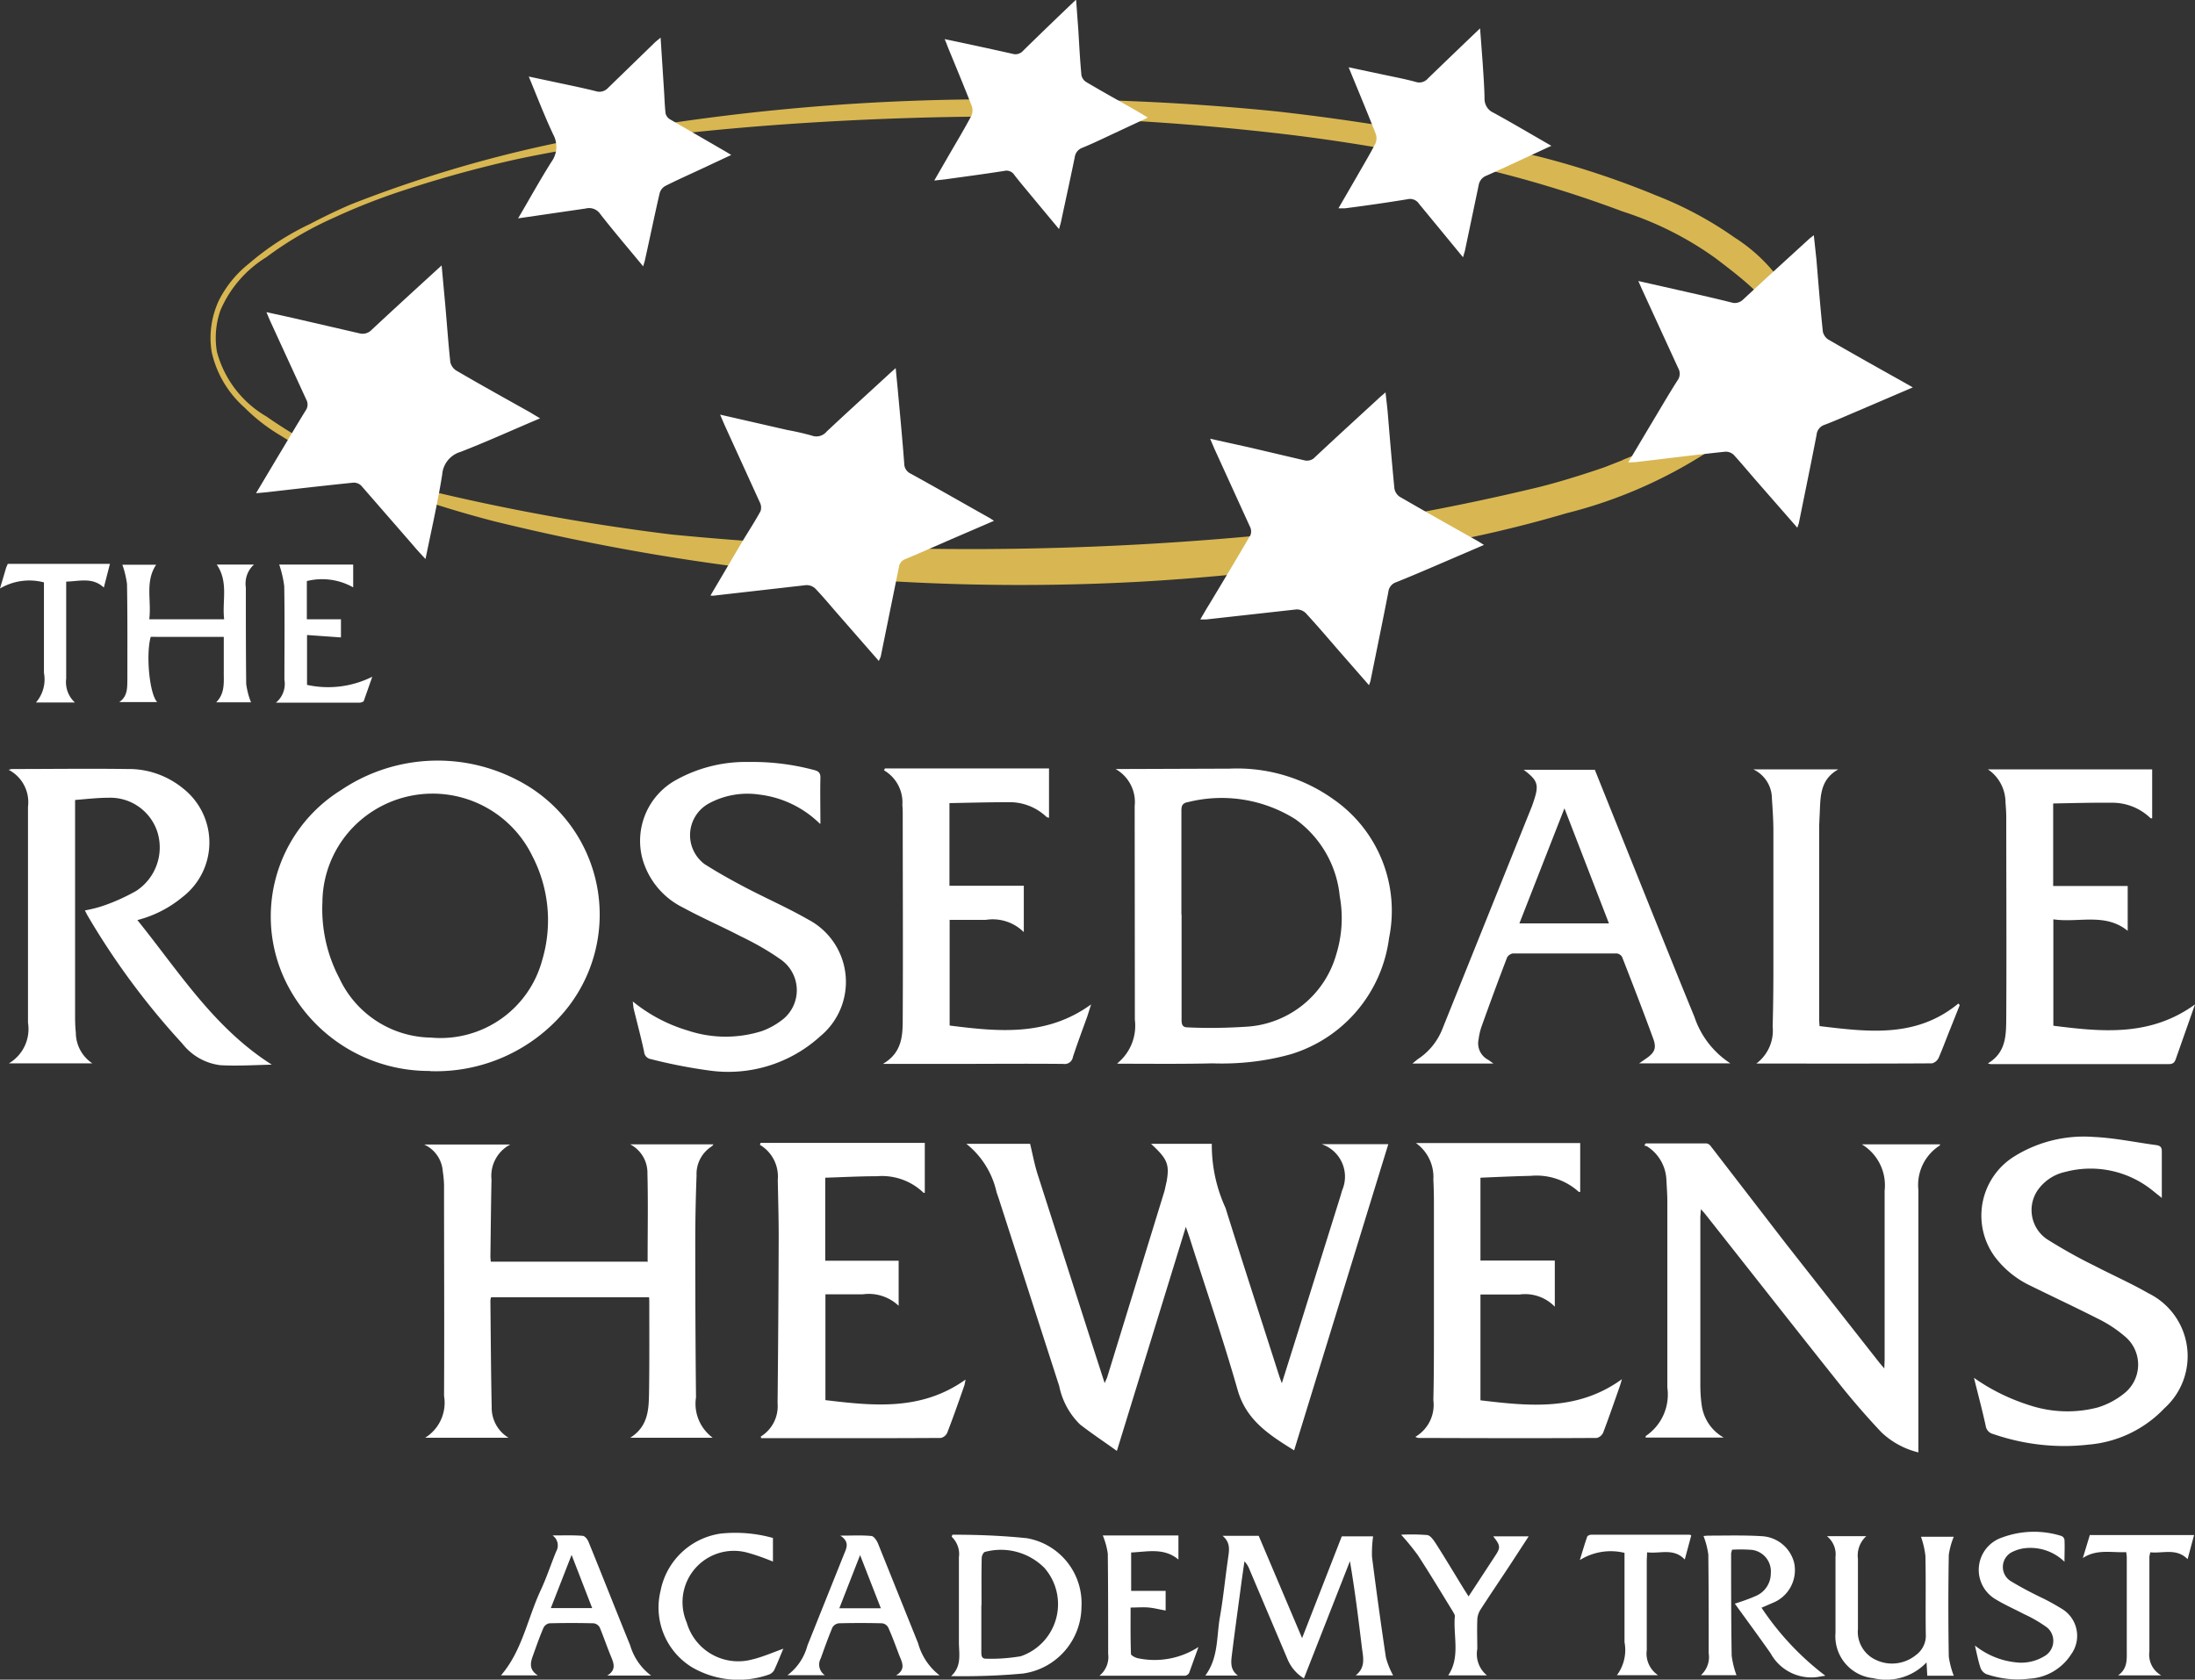
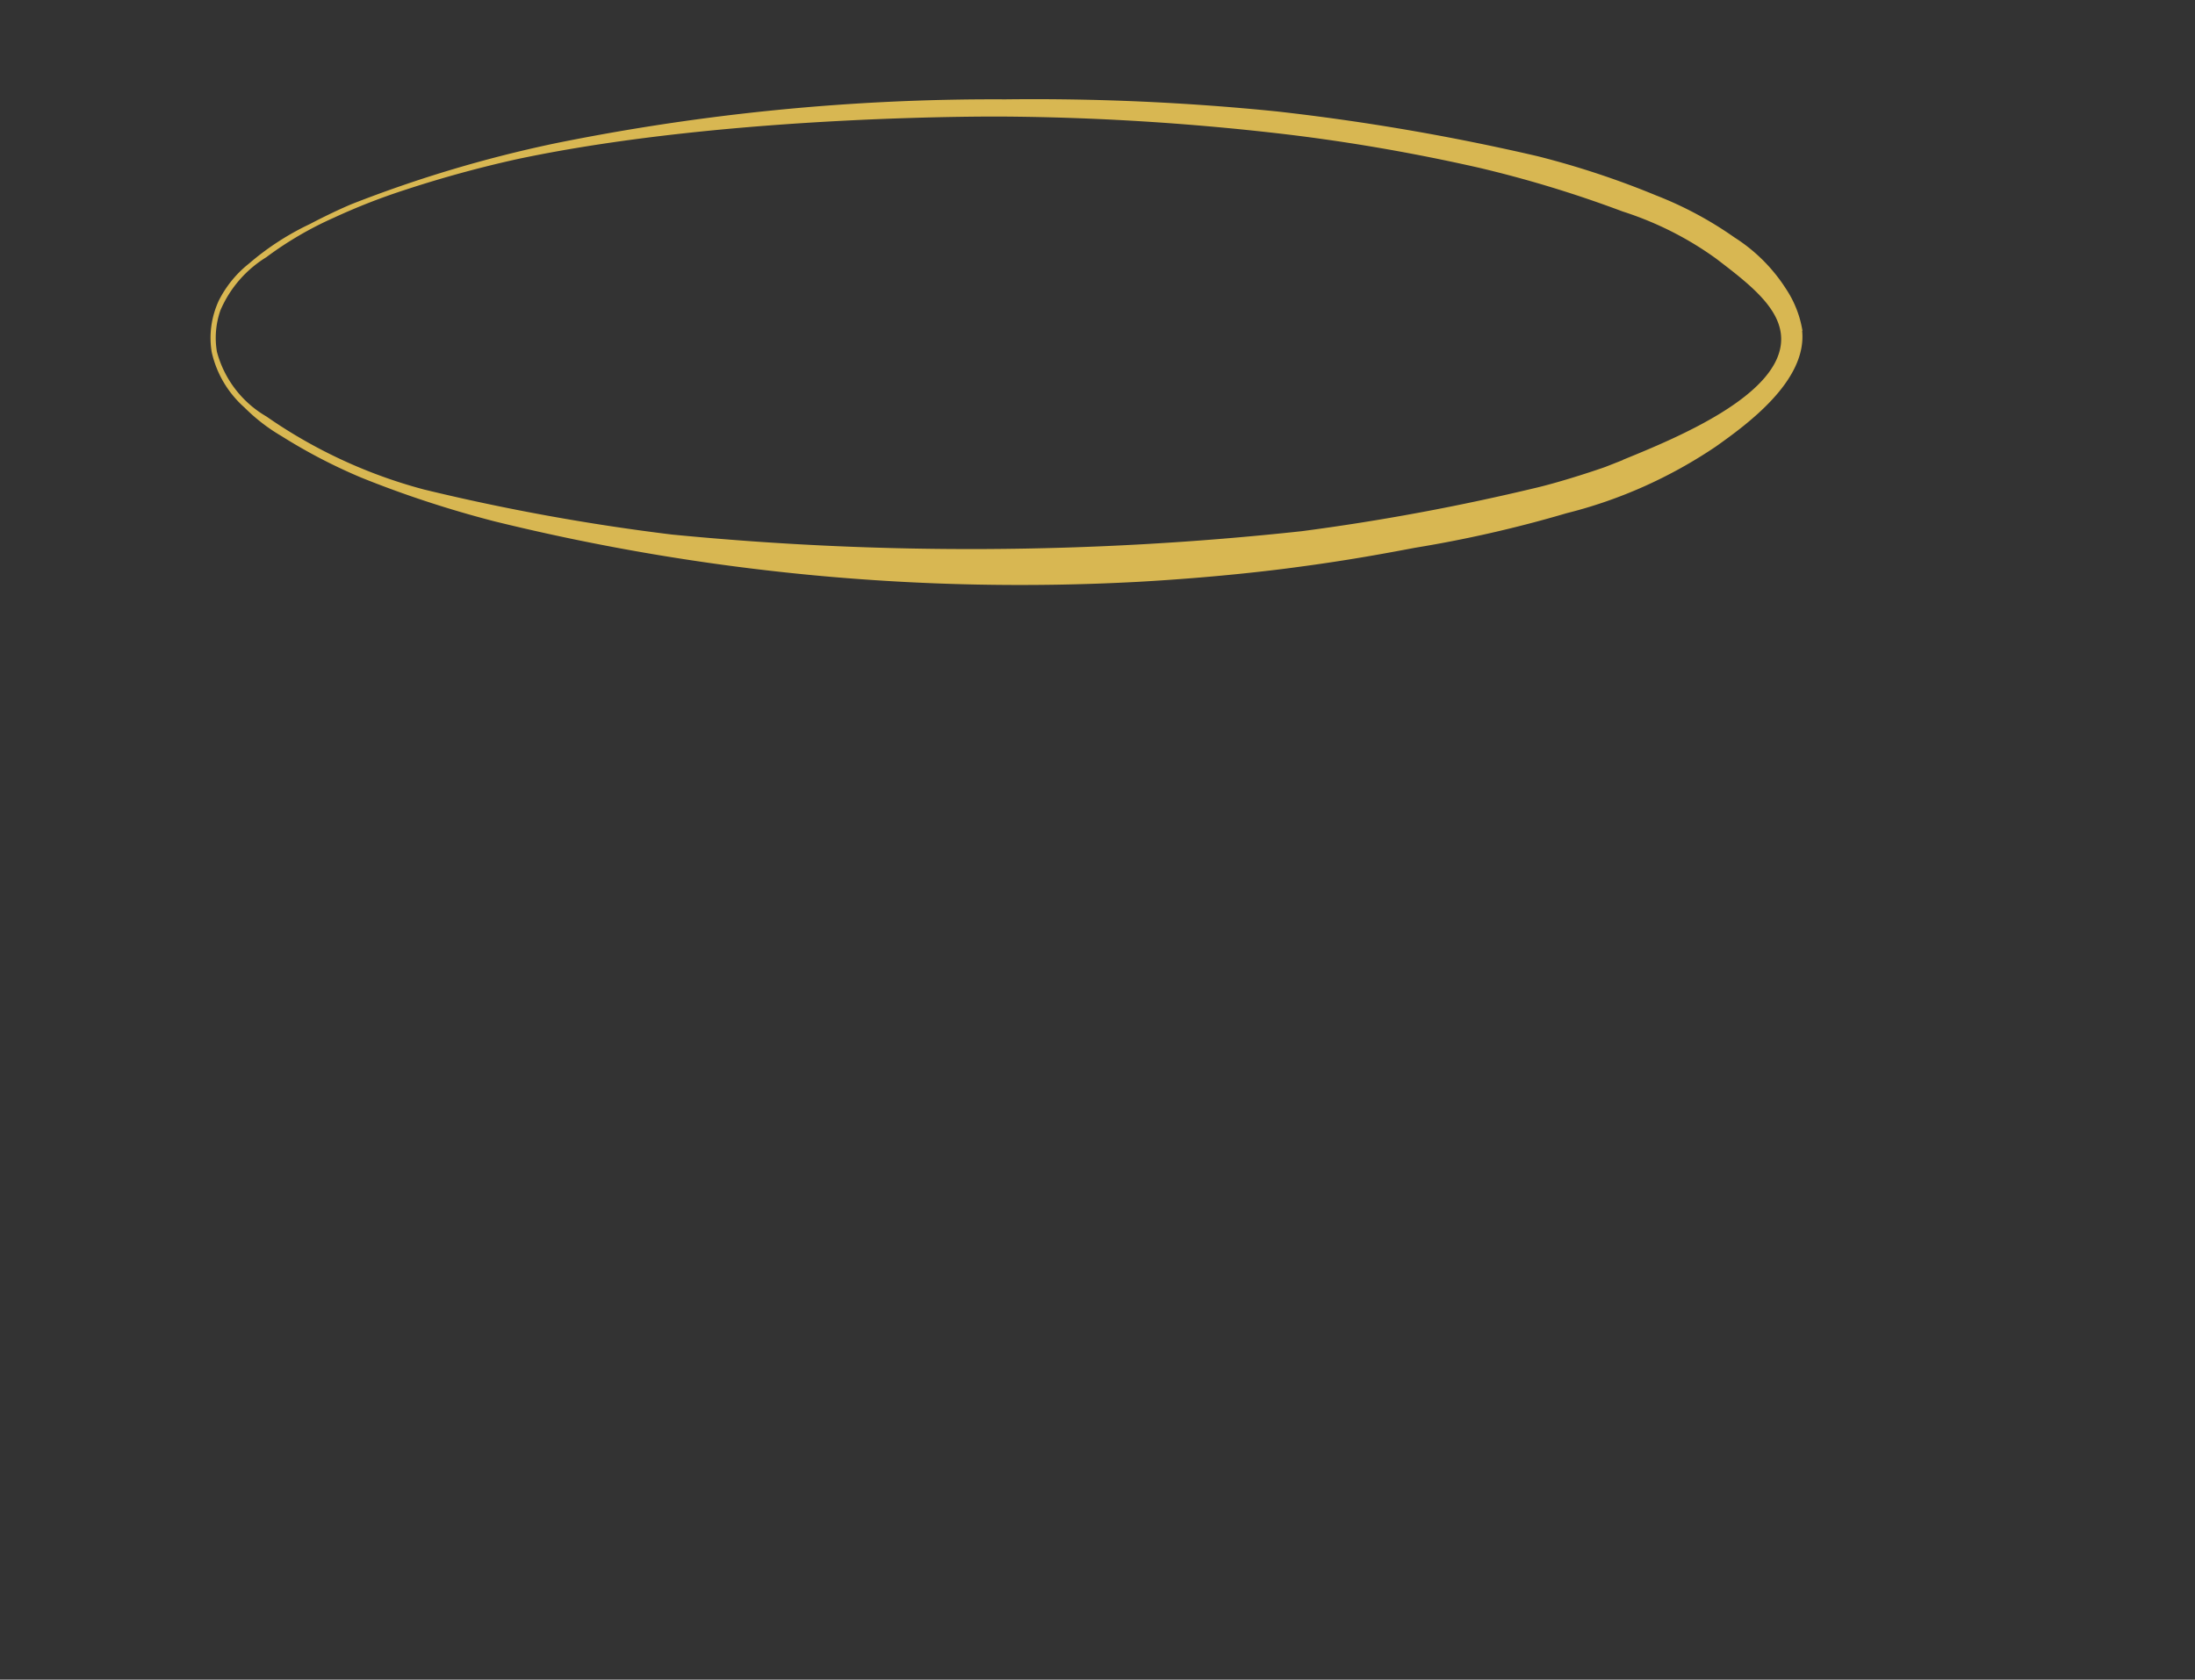
<svg xmlns="http://www.w3.org/2000/svg" viewBox="0 0 118.39 90.62">
  <rect x="0" y="0" width="118.39" height="90.62" fill="#333333" stroke="none" />
  <path fill="#d8b752" d="M97.22 17.86a5.74 5.74 0 0 0-.88-2.26 9.06 9.06 0 0 0-2.79-2.79 19.86 19.86 0 0 0-4.21-2.26 46.58 46.58 0 0 0-6.4-2.12 122.35 122.35 0 0 0-14.09-2.42 130 130 0 0 0-14.63-.65 118.95 118.95 0 0 0-24.31 2.38 68.79 68.79 0 0 0-10.99 3.29c-1 .43-1.93.91-2.19 1.05-1.19.56-2.3 1.28-3.3 2.14a5.97 5.97 0 0 0-1.63 2c-.4.87-.54 1.84-.38 2.78.26 1.16.88 2.2 1.77 2.99a9.8 9.8 0 0 0 1.98 1.53c1.38.87 2.82 1.62 4.32 2.25 2.33.94 4.72 1.72 7.15 2.35a118.8 118.8 0 0 0 34.76 3.27c4.28-.24 7.51-.65 8.53-.79 2.88-.38 5.03-.79 6.41-1.05a67.18 67.18 0 0 0 8.15-1.86c2.88-.72 5.6-1.94 8.06-3.6 1.63-1.16 4.93-3.53 4.65-6.25Zm-9.69 6.96-.89.35-.05.02c-.27.1-2.18.75-3.67 1.11-4.2 1.01-8.44 1.8-12.72 2.36a165.88 165.88 0 0 1-33.96.18c-4.5-.55-8.96-1.36-13.37-2.43a27 27 0 0 1-8.5-3.94 5.75 5.75 0 0 1-2.67-3.49 4.5 4.5 0 0 1 .19-2.24 6.25 6.25 0 0 1 2.47-2.86A18.95 18.95 0 0 1 18 11.75a34.28 34.28 0 0 1 3.86-1.51 63.08 63.08 0 0 1 6.06-1.66c11.6-2.45 26.35-2.29 26.35-2.29 4.85.04 9.7.34 14.53.89 3.69.42 7.35 1.05 10.97 1.87 2.63.62 5.22 1.41 7.75 2.36 1.81.58 3.52 1.44 5.05 2.55 1.78 1.36 3.49 2.67 3.5 4.32.02 3.04-5.7 5.37-8.54 6.53Z" />
-   <path fill="#fff" d="m69.14 74.62.84-2.67 2.32-7.42.09-.31a1.85 1.85 0 0 0-.95-2.43l-.15-.06h3.59L69.8 78.25c-1.33-.83-2.58-1.61-3.05-3.27-.79-2.77-1.73-5.5-2.6-8.24l-.19-.55-3.72 12.09c-.68-.49-1.36-.94-1.99-1.43a4.02 4.02 0 0 1-1.12-2.07L53.88 64.7l-.13-.38a4.61 4.61 0 0 0-1.63-2.61h3.44c.14.58.24 1.13.41 1.66l2.93 9.14.68 2.11.13-.29 3.1-10.08.12-.54c.15-.9.03-1.19-.85-2h3.28a8.13 8.13 0 0 0 .74 3.46c.95 3.04 1.94 6.07 2.91 9.11l.12.33ZM23.19 57.78a8.59 8.59 0 0 1-7.59-4.46 8.03 8.03 0 0 1 2.79-10.69 9.32 9.32 0 0 1 9.52-.54 8.15 8.15 0 0 1 2.54 12.48 9.07 9.07 0 0 1-7.26 3.22Zm-5.8-9.11a8 8 0 0 0 .91 4.1 5.54 5.54 0 0 0 4.94 3.21 5.68 5.68 0 0 0 6.01-4.2 7.52 7.52 0 0 0-.54-5.6 5.98 5.98 0 0 0-9.2-1.98 5.88 5.88 0 0 0-2.12 4.46ZM88.36 15.16l2.52.57c.84.19 1.68.38 2.51.59.23.07.47 0 .64-.17 1.18-1.1 2.38-2.19 3.57-3.28l.23-.18.14 1.3c.11 1.31.21 2.61.35 3.92.05.18.16.34.33.43 1.33.77 2.67 1.52 4.01 2.27l.51.29-2.89 1.24c-.62.26-1.24.54-1.87.78a.62.62 0 0 0-.43.54c-.31 1.6-.64 3.19-.96 4.78l-.08.23-2.22-2.54c-.4-.46-.79-.93-1.2-1.38a.62.62 0 0 0-.47-.18c-1.6.17-3.21.37-4.81.56l-.42.02L88.98 23c.5-.83.98-1.66 1.5-2.48a.6.6 0 0 0 .04-.65l-1.97-4.29-.19-.43ZM73.85 36.98l-1.67-1.91c-.58-.67-1.16-1.35-1.76-2a.7.7 0 0 0-.5-.19l-4.86.54h-.32c.17-.29.32-.56.48-.81.75-1.25 1.5-2.49 2.23-3.75a.57.57 0 0 0-.04-.46l-1.91-4.19-.23-.54 2.12.47 2.94.69c.22.06.45 0 .6-.17 1.12-1.05 2.26-2.09 3.39-3.13.11-.11.24-.21.41-.36.05.46.1.84.13 1.23.11 1.32.22 2.64.35 3.96.03.18.14.35.3.45 1.4.81 2.8 1.6 4.21 2.39l.32.2-2.35 1.01c-.79.34-1.58.68-2.38 1a.62.62 0 0 0-.43.54c-.31 1.6-.64 3.19-.96 4.78-.01.06-.04.12-.08.23ZM23.82 14.32l.2 2.18c.09 1.02.16 2.03.27 3.05.05.19.17.36.35.46 1.3.76 2.62 1.49 3.94 2.23l.55.33c-1.47.62-2.87 1.26-4.29 1.81-.55.16-.95.65-.99 1.23-.24 1.5-.58 2.98-.9 4.55-.25-.27-.45-.48-.64-.71l-2.82-3.24a.57.57 0 0 0-.43-.17c-1.57.16-3.13.34-4.7.52l-.55.05 1.12-1.88c.52-.86 1.03-1.73 1.56-2.59.12-.17.13-.4.03-.58l-1.97-4.29-.18-.43 1.45.32 3.55.82c.24.07.5 0 .67-.18 1.23-1.15 2.47-2.28 3.79-3.49ZM38.32 32.13l1.74-2.95c.32-.53.66-1.05.96-1.6a.61.61 0 0 0-.03-.46l-1.91-4.19-.24-.56 3.63.83c.44.08.88.18 1.31.3.29.11.61.02.81-.22 1.14-1.07 2.3-2.12 3.45-3.18l.27-.24.11 1.14c.12 1.33.25 2.66.35 4 0 .24.13.45.34.55 1.44.79 2.86 1.61 4.29 2.41l.21.14-1.97.85c-.93.4-1.86.82-2.8 1.21a.54.54 0 0 0-.36.46l-.98 4.82-.1.22-2.14-2.45c-.43-.49-.84-.99-1.29-1.46a.68.68 0 0 0-.5-.18l-5.01.57c-.05 0-.1 0-.15-.02ZM60.25 57.38a2.61 2.61 0 0 0 .96-2.36l-.01-11.53c.09-.81-.32-1.6-1.03-2h.35l5.8-.02c2-.09 3.98.49 5.61 1.66a7.32 7.32 0 0 1 2.99 7.48 7.56 7.56 0 0 1-5.27 6.26c-1.38.39-2.82.55-4.25.5-1.67.04-3.34.02-5.01.02l-.15-.01Zm3.48-8.04v5.69c0 .26.06.4.34.4 1.07.05 2.14.03 3.21-.04a5.37 5.37 0 0 0 4.79-3.89 6.6 6.6 0 0 0 .19-3.15 5.8 5.8 0 0 0-2.39-4.15 7.46 7.46 0 0 0-5.77-.93c-.3.05-.38.17-.38.46v5.6ZM101.63 73.85l.02-.47v-9.15c.11-1-.37-1.97-1.23-2.49h4.22s0 .06-.03.07a2.53 2.53 0 0 0-1.14 2.39v14.16a4.42 4.42 0 0 1-2-1.09 42.1 42.1 0 0 1-2.31-2.67c-2.42-3.04-4.81-6.09-7.22-9.14l-.2-.22-.03.4v9.07c0 .36.02.72.07 1.07.09.75.53 1.41 1.19 1.78h-4.21v-.08a2.7 2.7 0 0 0 1.17-2.62V64.83c0-.38-.03-.77-.05-1.15a2.25 2.25 0 0 0-1.04-1.83l-.15-.05.07-.11h3.28c.08.01.16.06.21.12l4.1 5.32 5.01 6.38.27.32ZM34.93 68.04c0-1.6.03-3.16-.01-4.72a1.73 1.73 0 0 0-.93-1.58h4.49s-.05.08-.08.1c-.54.34-.86.94-.83 1.58a97.54 97.54 0 0 0-.07 3.42c0 2.85.01 5.7.04 8.55-.13.84.22 1.67.9 2.18h-4.45c1.05-.66 1-1.67 1.02-2.64.02-1.58.01-3.16.01-4.73l-.01-.21h-8.52a.75.75 0 0 0-.04.16c.02 1.92.03 3.85.07 5.77-.01.67.33 1.3.91 1.65h-4.5a2.22 2.22 0 0 0 1.02-2.26c.02-3.77 0-7.53 0-11.3 0-.28-.03-.56-.07-.83a1.72 1.72 0 0 0-1-1.43h4.64a1.91 1.91 0 0 0-1.01 1.89c-.03 1.39-.04 2.78-.06 4.18l.02.25h8.49ZM.47 41.53l.16-.04c2.08 0 4.16-.03 6.24 0 1.1-.02 2.17.36 3.02 1.06a3.71 3.71 0 0 1-.05 5.85 6.24 6.24 0 0 1-2.43 1.24c2.24 2.78 4.13 5.82 7.25 7.8-.92.02-1.85.08-2.77.03a3.08 3.08 0 0 1-2.06-1.17 40.23 40.23 0 0 1-5.14-6.96l-.11-.22c.31-.06.62-.13.92-.23.64-.21 1.25-.49 1.84-.82a2.8 2.8 0 0 0 1.14-3.21 2.67 2.67 0 0 0-2.62-1.82c-.59 0-1.18.07-1.81.12v11.51c0 .34 0 .69.04 1.03a2 2 0 0 0 .89 1.67H.48a2.15 2.15 0 0 0 1.03-2.19V43.53a1.97 1.97 0 0 0-1.03-1.99ZM86.01 41.51l3.22 8.02c.72 1.78 1.43 3.56 2.16 5.33a4.8 4.8 0 0 0 1.94 2.51h-4.92l.36-.25c.47-.32.59-.56.4-1.08-.54-1.48-1.11-2.95-1.68-4.41a.4.4 0 0 0-.28-.19H81.6a.45.45 0 0 0-.31.21c-.48 1.25-.94 2.5-1.39 3.76-.07.21-.12.43-.15.66a1 1 0 0 0 .52 1.11l.28.2h-4.37l.28-.23c.62-.4 1.09-.99 1.35-1.67l4.82-11.99.08-.23c.31-.92.25-1.14-.53-1.73h3.84Zm.77 8.31-2.4-6.21-2.43 6.21h4.83ZM106.46 74.33c.93.66 1.96 1.16 3.05 1.5 1.18.38 2.45.42 3.65.1.52-.16 1-.42 1.42-.76a1.98 1.98 0 0 0-.01-3.1 6.71 6.71 0 0 0-1.35-.89c-1.24-.63-2.5-1.22-3.74-1.83a5.17 5.17 0 0 1-1.89-1.55 3.76 3.76 0 0 1 1.07-5.42 7.1 7.1 0 0 1 4.26-1.04c1.13.05 2.25.29 3.38.44.2.03.3.1.3.33v2.52l-.5-.4a5.32 5.32 0 0 0-4.72-1c-.55.12-1.04.43-1.39.87a1.9 1.9 0 0 0 .42 2.76c.83.52 1.68 1 2.56 1.43.96.5 1.96.94 2.9 1.48a3.78 3.78 0 0 1 .88 6.2 6.38 6.38 0 0 1-4.1 1.97c-1.73.2-3.49 0-5.14-.57a.53.53 0 0 1-.41-.45c-.19-.87-.42-1.72-.63-2.58ZM44.22 44.44a5.6 5.6 0 0 0-3.26-1.57c-.94-.14-1.9.03-2.73.48a1.95 1.95 0 0 0-.23 3.27c.72.46 1.48.88 2.24 1.28 1.11.58 2.27 1.09 3.35 1.71a3.8 3.8 0 0 1 .65 6.3 7.36 7.36 0 0 1-6.03 1.84 27.55 27.55 0 0 1-3.11-.61.43.43 0 0 1-.36-.4c-.17-.79-.38-1.57-.57-2.35l-.04-.36a8.5 8.5 0 0 0 2.97 1.57c1.29.43 2.69.44 3.99.03.36-.13.7-.31 1.01-.54a2.02 2.02 0 0 0 0-3.33c-.68-.48-1.41-.89-2.16-1.25-1.02-.53-2.08-.99-3.09-1.54a4.2 4.2 0 0 1-2.2-2.64 3.75 3.75 0 0 1 1.78-4.23 7.74 7.74 0 0 1 3.96-.99c1.19-.02 2.39.13 3.54.44.23.06.32.16.32.4-.02.8 0 1.59 0 2.49ZM41.01 61.66h8.87v2.69s-.06.02-.07 0a3.23 3.23 0 0 0-2.51-.89c-.92 0-1.85.05-2.79.08v4.48h3.96v2.43a2.34 2.34 0 0 0-1.93-.62h-2.02v5.71c2.6.31 5.18.59 7.56-1.11l-.06.3c-.3.86-.6 1.72-.93 2.57a.5.5 0 0 1-.34.28c-3.23.02-6.47.01-9.7.01 0-.04-.02-.08-.01-.09.61-.38.96-1.07.9-1.79.03-3 .05-5.99.06-8.99 0-1.02-.03-2.04-.05-3.06.07-.76-.3-1.5-.96-1.89l.03-.11ZM79.85 63.55v4.46h4.01v2.49a2.22 2.22 0 0 0-1.89-.66h-2.12v5.71c2.62.31 5.23.6 7.63-1.14l-.1.34c-.3.85-.59 1.7-.91 2.54a.52.52 0 0 1-.34.29c-3.21.02-6.42.01-9.63 0a.44.44 0 0 1-.16-.06 2 2 0 0 0 .97-1.98c.03-1.26.03-2.52.03-3.78v-6.85c0-.42-.01-.85-.03-1.27a2.25 2.25 0 0 0-.94-1.97h8.86v2.63s-.07.02-.08 0a3.4 3.4 0 0 0-2.6-.86c-.89.02-1.79.06-2.7.1ZM47.73 41.46h8.85v2.66s-.1-.02-.13-.04a2.88 2.88 0 0 0-2.06-.8c-1.05 0-2.11.03-3.18.05v4.46h4.01v2.5a2.38 2.38 0 0 0-2.06-.66h-1.94v5.7c2.63.33 5.23.6 7.63-1.14l-.21.66c-.26.72-.53 1.44-.77 2.17a.45.45 0 0 1-.52.38c-2.07-.02-4.14 0-6.21 0h-3.52c1.08-.63 1.07-1.6 1.07-2.54.02-3.62 0-7.24 0-10.86 0-.19 0-.37-.02-.56a2.01 2.01 0 0 0-.99-1.88l.05-.1ZM110.74 43.33v4.47h4.02v2.42c-1.22-.99-2.65-.42-4.01-.62v5.74c2.62.33 5.23.6 7.64-1.15l-.19.54-.83 2.36c-.06.18-.12.32-.38.32h-9.63a.74.74 0 0 1-.14-.04c1.03-.61.98-1.61.99-2.57.02-3.57 0-7.13 0-10.7 0-.27-.02-.53-.04-.79 0-.72-.35-1.4-.95-1.8h8.86v2.64H116a2.96 2.96 0 0 0-2.13-.84c-1.04-.01-2.09.02-3.16.04ZM83.69 7.86c-1.22.56-2.35 1.1-3.5 1.61a.67.67 0 0 0-.44.54l-.74 3.53-.1.34L76.54 11a.58.58 0 0 0-.63-.25 94.8 94.8 0 0 1-3.38.49h-.34l.99-1.71c.34-.6.7-1.19 1.01-1.8a.72.72 0 0 0 0-.54c-.46-1.17-.94-2.32-1.45-3.56l1.84.39c.6.13 1.2.24 1.78.4.24.08.5 0 .66-.19a543.4 543.4 0 0 1 2.81-2.7l.14 1.87c.04.63.09 1.27.1 1.91-.01.33.18.64.48.77 1.04.57 2.05 1.17 3.13 1.79ZM27.94 11.79c.63-1.07 1.19-2.09 1.81-3.07.31-.43.34-1 .09-1.46-.47-1-.87-2.04-1.32-3.13l2.07.44c.52.11 1.03.22 1.55.35.24.08.5 0 .67-.19l2.48-2.41c.09-.09.19-.16.34-.29l.18 2.79c.03.44.04.88.09 1.31.04.13.12.24.24.31l3.02 1.75.28.17-1.58.74c-.66.31-1.32.6-1.97.93a.64.64 0 0 0-.31.39c-.28 1.21-.53 2.43-.8 3.64l-.09.31c-.8-.97-1.58-1.88-2.32-2.83a.72.72 0 0 0-.78-.29l-3.64.53ZM61.9 6.35l-1.95.91c-.53.25-1.05.5-1.59.72a.62.62 0 0 0-.39.49c-.24 1.18-.5 2.35-.75 3.53l-.1.36-1.48-1.78c-.31-.38-.63-.75-.93-1.14a.5.5 0 0 0-.54-.22c-1.07.17-2.15.31-3.22.46l-.56.06.82-1.42c.4-.69.81-1.37 1.18-2.07a.72.72 0 0 0 .02-.54c-.42-1.07-.86-2.13-1.3-3.2a5.45 5.45 0 0 0-.16-.4 254.24 254.24 0 0 1 3.65.79c.22.07.45 0 .6-.18.92-.9 1.84-1.79 2.84-2.74l.12 1.63c.05.82.09 1.64.17 2.46.04.16.14.29.28.37.91.54 1.84 1.05 2.76 1.58l.52.31ZM94.72 57.39c.63-.47.97-1.23.89-2.01.03-1.05.04-2.09.04-3.14v-7.4c0-.58-.04-1.17-.08-1.75 0-.68-.39-1.29-1-1.58h4.58c-1.06.59-.95 1.6-1.01 2.55l-.02.48v10.54l.02.28c2.61.31 5.21.66 7.49-1.22l.07.09-.49 1.23c-.22.54-.42 1.09-.65 1.62a.56.56 0 0 1-.35.29c-3.17.02-6.34.01-9.5.01ZM65.94 82.86h1.95l2.34 5.52 2.14-5.49h1.69a6.7 6.7 0 0 0-.06 1.1c.23 1.81.48 3.62.75 5.43.09.34.22.66.39.97h-2.02c.54-.42.41-.95.34-1.47-.19-1.56-.38-3.12-.65-4.69l-2.48 6.32c-.4-.24-.7-.6-.88-1.02l-2.06-4.86a1.2 1.2 0 0 0-.27-.43l-.15 1.05c-.17 1.29-.35 2.57-.51 3.86-.05.44-.16.91.31 1.25h-1.76c.72-.97.6-2.11.79-3.17.18-1.03.28-2.07.43-3.11.06-.45.17-.88-.29-1.26ZM51.37 82.8c1.34 0 2.68.05 4.02.19a3.56 3.56 0 0 1 2.94 3.71 3.66 3.66 0 0 1-3.15 3.59c-1.29.12-2.58.16-3.88.14.59-.54.42-1.21.42-1.84v-4.57c.06-.41-.09-.82-.39-1.11l.04-.11Zm1.56 3.8v2.55c0 .2.03.35.27.34.62.02 1.24-.03 1.85-.13a2.97 2.97 0 0 0 1.28-4.77 3.31 3.31 0 0 0-3.21-.86c-.08.02-.17.21-.17.33-.02.85-.01 1.69-.01 2.54ZM11.68 30.46h2.02c-.35.31-.51.78-.44 1.24 0 1.74 0 3.47.02 5.21.05.34.13.67.26.98h-1.88c.5-.5.4-1.12.41-1.71v-1.82H8.13c-.27.94-.07 3.09.35 3.52H6.43c.47-.32.43-.8.44-1.25 0-1.71.01-3.42-.02-5.13-.05-.35-.13-.7-.25-1.03h1.82c-.61.92-.24 1.94-.37 2.94h4.04c-.12-.98.25-2-.4-2.95ZM98.54 82.88h2.12a1.4 1.4 0 0 0-.45 1.22v3.78c-.07.71.33 1.39.98 1.68.7.33 1.53.23 2.14-.26.36-.26.57-.69.54-1.13-.02-1.41.01-2.81-.02-4.22-.04-.36-.12-.7-.24-1.04h1.77c-.13.31-.22.64-.27.98-.03 1.83-.03 3.66 0 5.49.05.35.14.7.27 1.03h-1.43l-.04-.72a3 3 0 0 1-2.88.85A2.27 2.27 0 0 1 99 88.09v-4.1c.05-.42-.13-.84-.46-1.11ZM98.45 90.41l-.21.03a2.5 2.5 0 0 1-2.74-1.24c-.63-.9-1.28-1.78-1.93-2.68.38-.12.76-.25 1.12-.41.49-.2.82-.68.82-1.22a1.17 1.17 0 0 0-1.01-1.27 7.79 7.79 0 0 0-1.08-.01l-.05.19c0 1.84 0 3.69.03 5.53.05.36.13.71.26 1.05h-1.92c.33-.3.49-.74.42-1.18 0-1.78 0-3.55-.02-5.33a4.33 4.33 0 0 0-.26-1l.24-.02c.97 0 1.93-.03 2.9.03a1.9 1.9 0 0 1 1.75 1.44 1.9 1.9 0 0 1-1.16 2.16l-.6.26a15.1 15.1 0 0 0 3.43 3.66ZM35.13 90.4h-2.38c.5-.3.36-.66.2-1.04-.21-.51-.39-1.04-.6-1.55a.44.44 0 0 0-.33-.23 47.6 47.6 0 0 0-2.39 0 .45.45 0 0 0-.32.25c-.21.49-.38.98-.56 1.48-.14.38-.24.77.26 1.08h-1.99c1.15-1.33 1.43-3.08 2.16-4.63.31-.67.54-1.38.82-2.06a.65.65 0 0 0-.2-.86c.59 0 1.11-.02 1.62.02.12 0 .27.19.32.32.76 1.86 1.49 3.73 2.25 5.59.19.65.59 1.23 1.13 1.63Zm-5.42-3.64h2.23l-1.11-2.87-1.12 2.87ZM45.32 82.85c.65 0 1.17-.03 1.68.02.13.01.28.23.35.39l2.17 5.4c.19.69.6 1.3 1.16 1.73h-2.35c.58-.35.29-.76.15-1.14-.18-.48-.36-.97-.57-1.44a.44.44 0 0 0-.33-.23c-.78-.02-1.56-.02-2.34 0a.47.47 0 0 0-.34.22c-.23.55-.43 1.11-.63 1.67a.69.69 0 0 0 .22.91h-2.02c.53-.39.91-.96 1.08-1.6l1.97-4.92c.13-.32.33-.67-.2-1.01Zm-.05 3.92h2.24l-1.12-2.87-1.12 2.87ZM111.35 84.26a2.63 2.63 0 0 0-2.05-.74c-.25.02-.49.08-.72.19a.9.9 0 0 0-.12 1.6c.53.32 1.08.61 1.64.88.38.18.75.39 1.11.61a1.7 1.7 0 0 1 .57 2.35l-.08.12a2.87 2.87 0 0 1-2.26 1.3c-.78.1-1.57 0-2.31-.25a.6.6 0 0 1-.31-.34c-.12-.36-.19-.73-.3-1.2.62.49 1.36.81 2.15.9a2.4 2.4 0 0 0 1.57-.31.95.95 0 0 0 .4-1.28.87.87 0 0 0-.28-.32c-.38-.27-.78-.5-1.2-.69-.49-.26-1-.48-1.48-.77a1.84 1.84 0 0 1 .31-3.36 4.94 4.94 0 0 1 3.2-.08c.09.04.15.12.16.21.02.36 0 .73 0 1.17ZM41.69 82.96v1.29c-.46-.19-.93-.36-1.41-.49a2.77 2.77 0 0 0-3.24 3.78 2.89 2.89 0 0 0 3.57 1.98l.05-.01c.53-.14 1.04-.36 1.59-.56-.17.4-.32.79-.5 1.17a.55.55 0 0 1-.29.23 4.97 4.97 0 0 1-4.14-.4 3.78 3.78 0 0 1-1.69-4.13 3.86 3.86 0 0 1 3.24-3.08c.95-.1 1.91-.02 2.83.24ZM59.48 82.84h4.08v1.3c-.78-.65-1.66-.42-2.55-.38v2.07h1.86v1.06c-.3-.05-.6-.13-.9-.16s-.63 0-.99 0c0 .87-.01 1.68.02 2.5 0 .09.26.22.4.24 1.12.23 2.28.01 3.24-.61l-.5 1.39a.3.3 0 0 1-.23.16H59.3c.35-.29.53-.73.47-1.18 0-1.8 0-3.61-.02-5.41a4.06 4.06 0 0 0-.27-.98ZM16.56 36.95a5.3 5.3 0 0 0 3.52-.44l-.46 1.31c-.02.05-.16.09-.24.09h-4.5c.37-.3.54-.78.46-1.24 0-1.68.02-3.37-.01-5.05a5.91 5.91 0 0 0-.27-1.16h3.99v1.23a3.4 3.4 0 0 0-2.5-.34v2.06h1.84v.98l-1.83-.13v2.69ZM75.56 82.8c.47-.02.95-.02 1.42.02.17.02.34.27.46.45.53.83 1.03 1.67 1.54 2.5l.23.36 1.48-2.26c.25-.39.22-.51-.15-.98h1.91l-.99 1.52c-.54.82-1.09 1.63-1.62 2.45-.1.17-.16.36-.16.55-.02.52 0 1.03 0 1.55-.1.54.1 1.09.52 1.43h-2.09c.67-.99.26-2.13.36-3.2 0-.08-.07-.17-.11-.25-.62-1.01-1.24-2.04-1.89-3.04-.28-.38-.58-.75-.9-1.1ZM112.73 82.82h5.61l-.35 1.3c-.6-.61-1.32-.3-2.01-.37l-.05.22v5.13c-.07.52.18 1.03.64 1.29h-2.33c.52-.36.47-.87.47-1.35v-5.05l-.03-.25c-.78.04-1.59-.18-2.34.32l.38-1.25ZM87.62 83.78a3.14 3.14 0 0 0-2.41.39c.14-.46.26-.87.4-1.27.02-.05.15-.1.22-.1h5.29c.03 0 .07.02.1.04l-.35 1.3c-.6-.64-1.33-.3-2.03-.39l-.02.43v4.85a1.4 1.4 0 0 0 .61 1.35h-2.22c.38-.51.53-1.16.41-1.78v-4.82ZM4.03 37.9H1.94a1.9 1.9 0 0 0 .43-1.6v-4.88a3.12 3.12 0 0 0-2.37.33l.33-1.12.09-.21h5.51L5.6 31.7c-.61-.57-1.31-.34-2.03-.32v5.23c-.06.48.11.96.47 1.29Z" />
</svg>